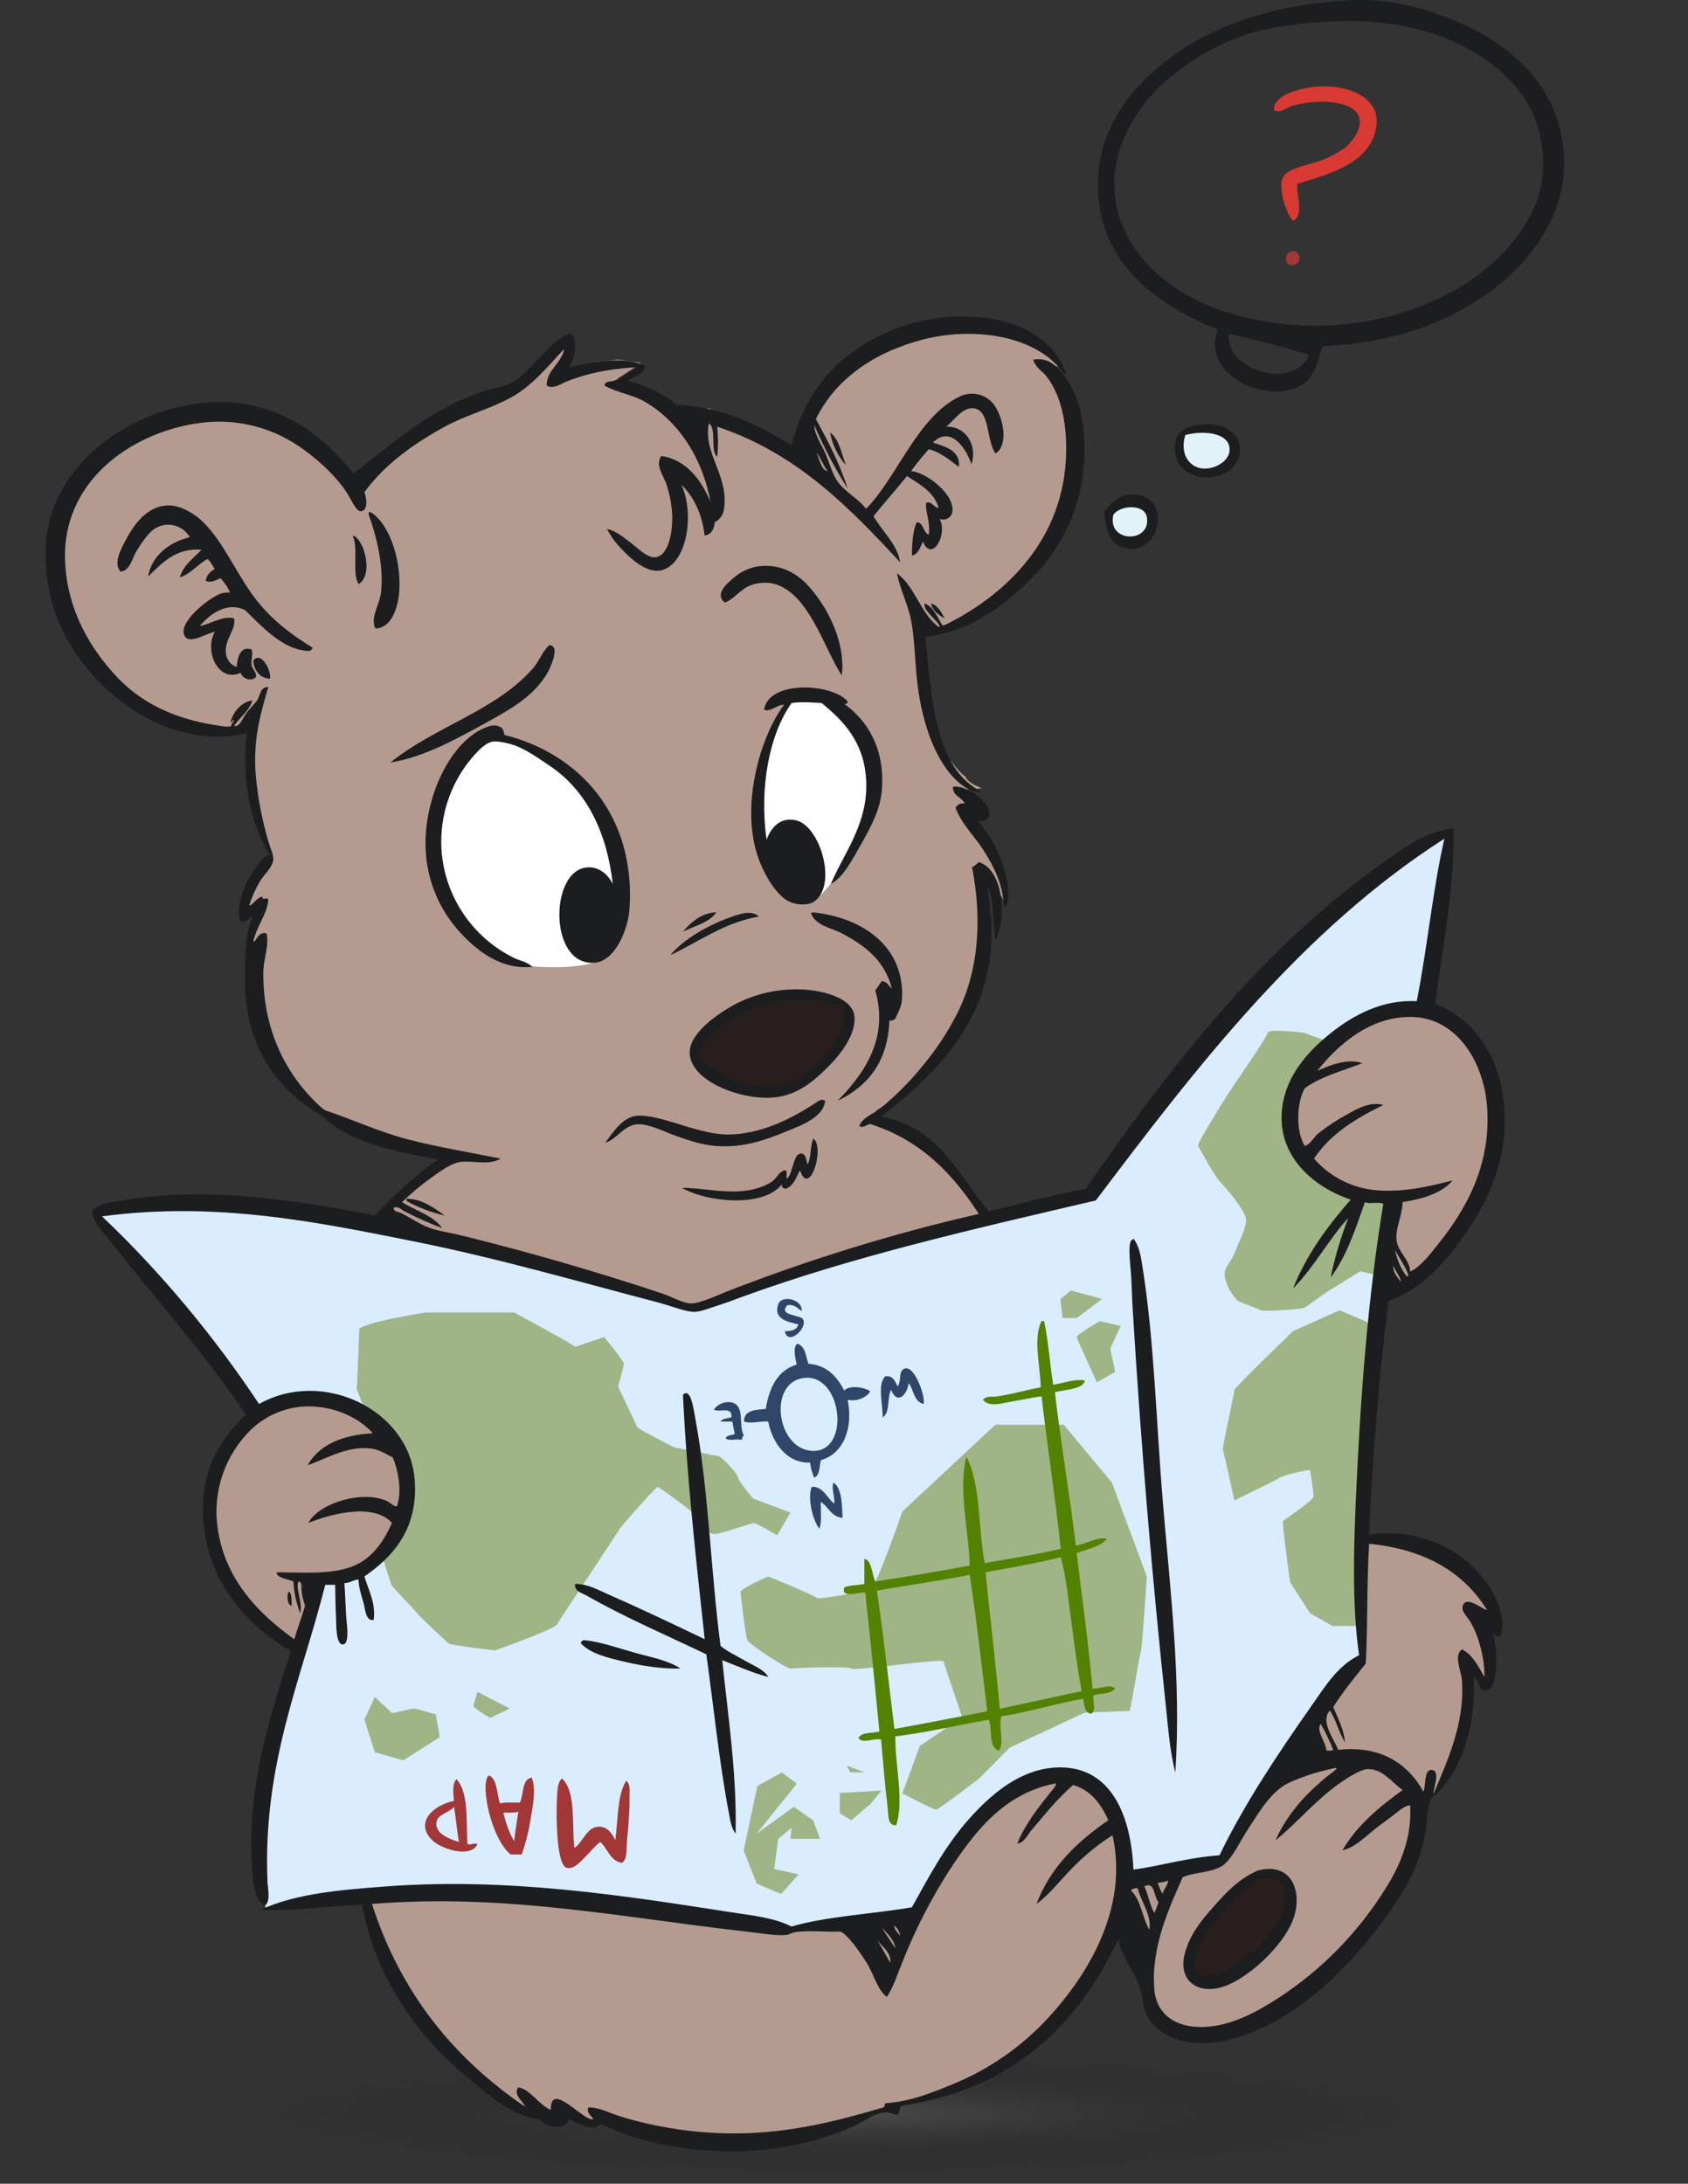
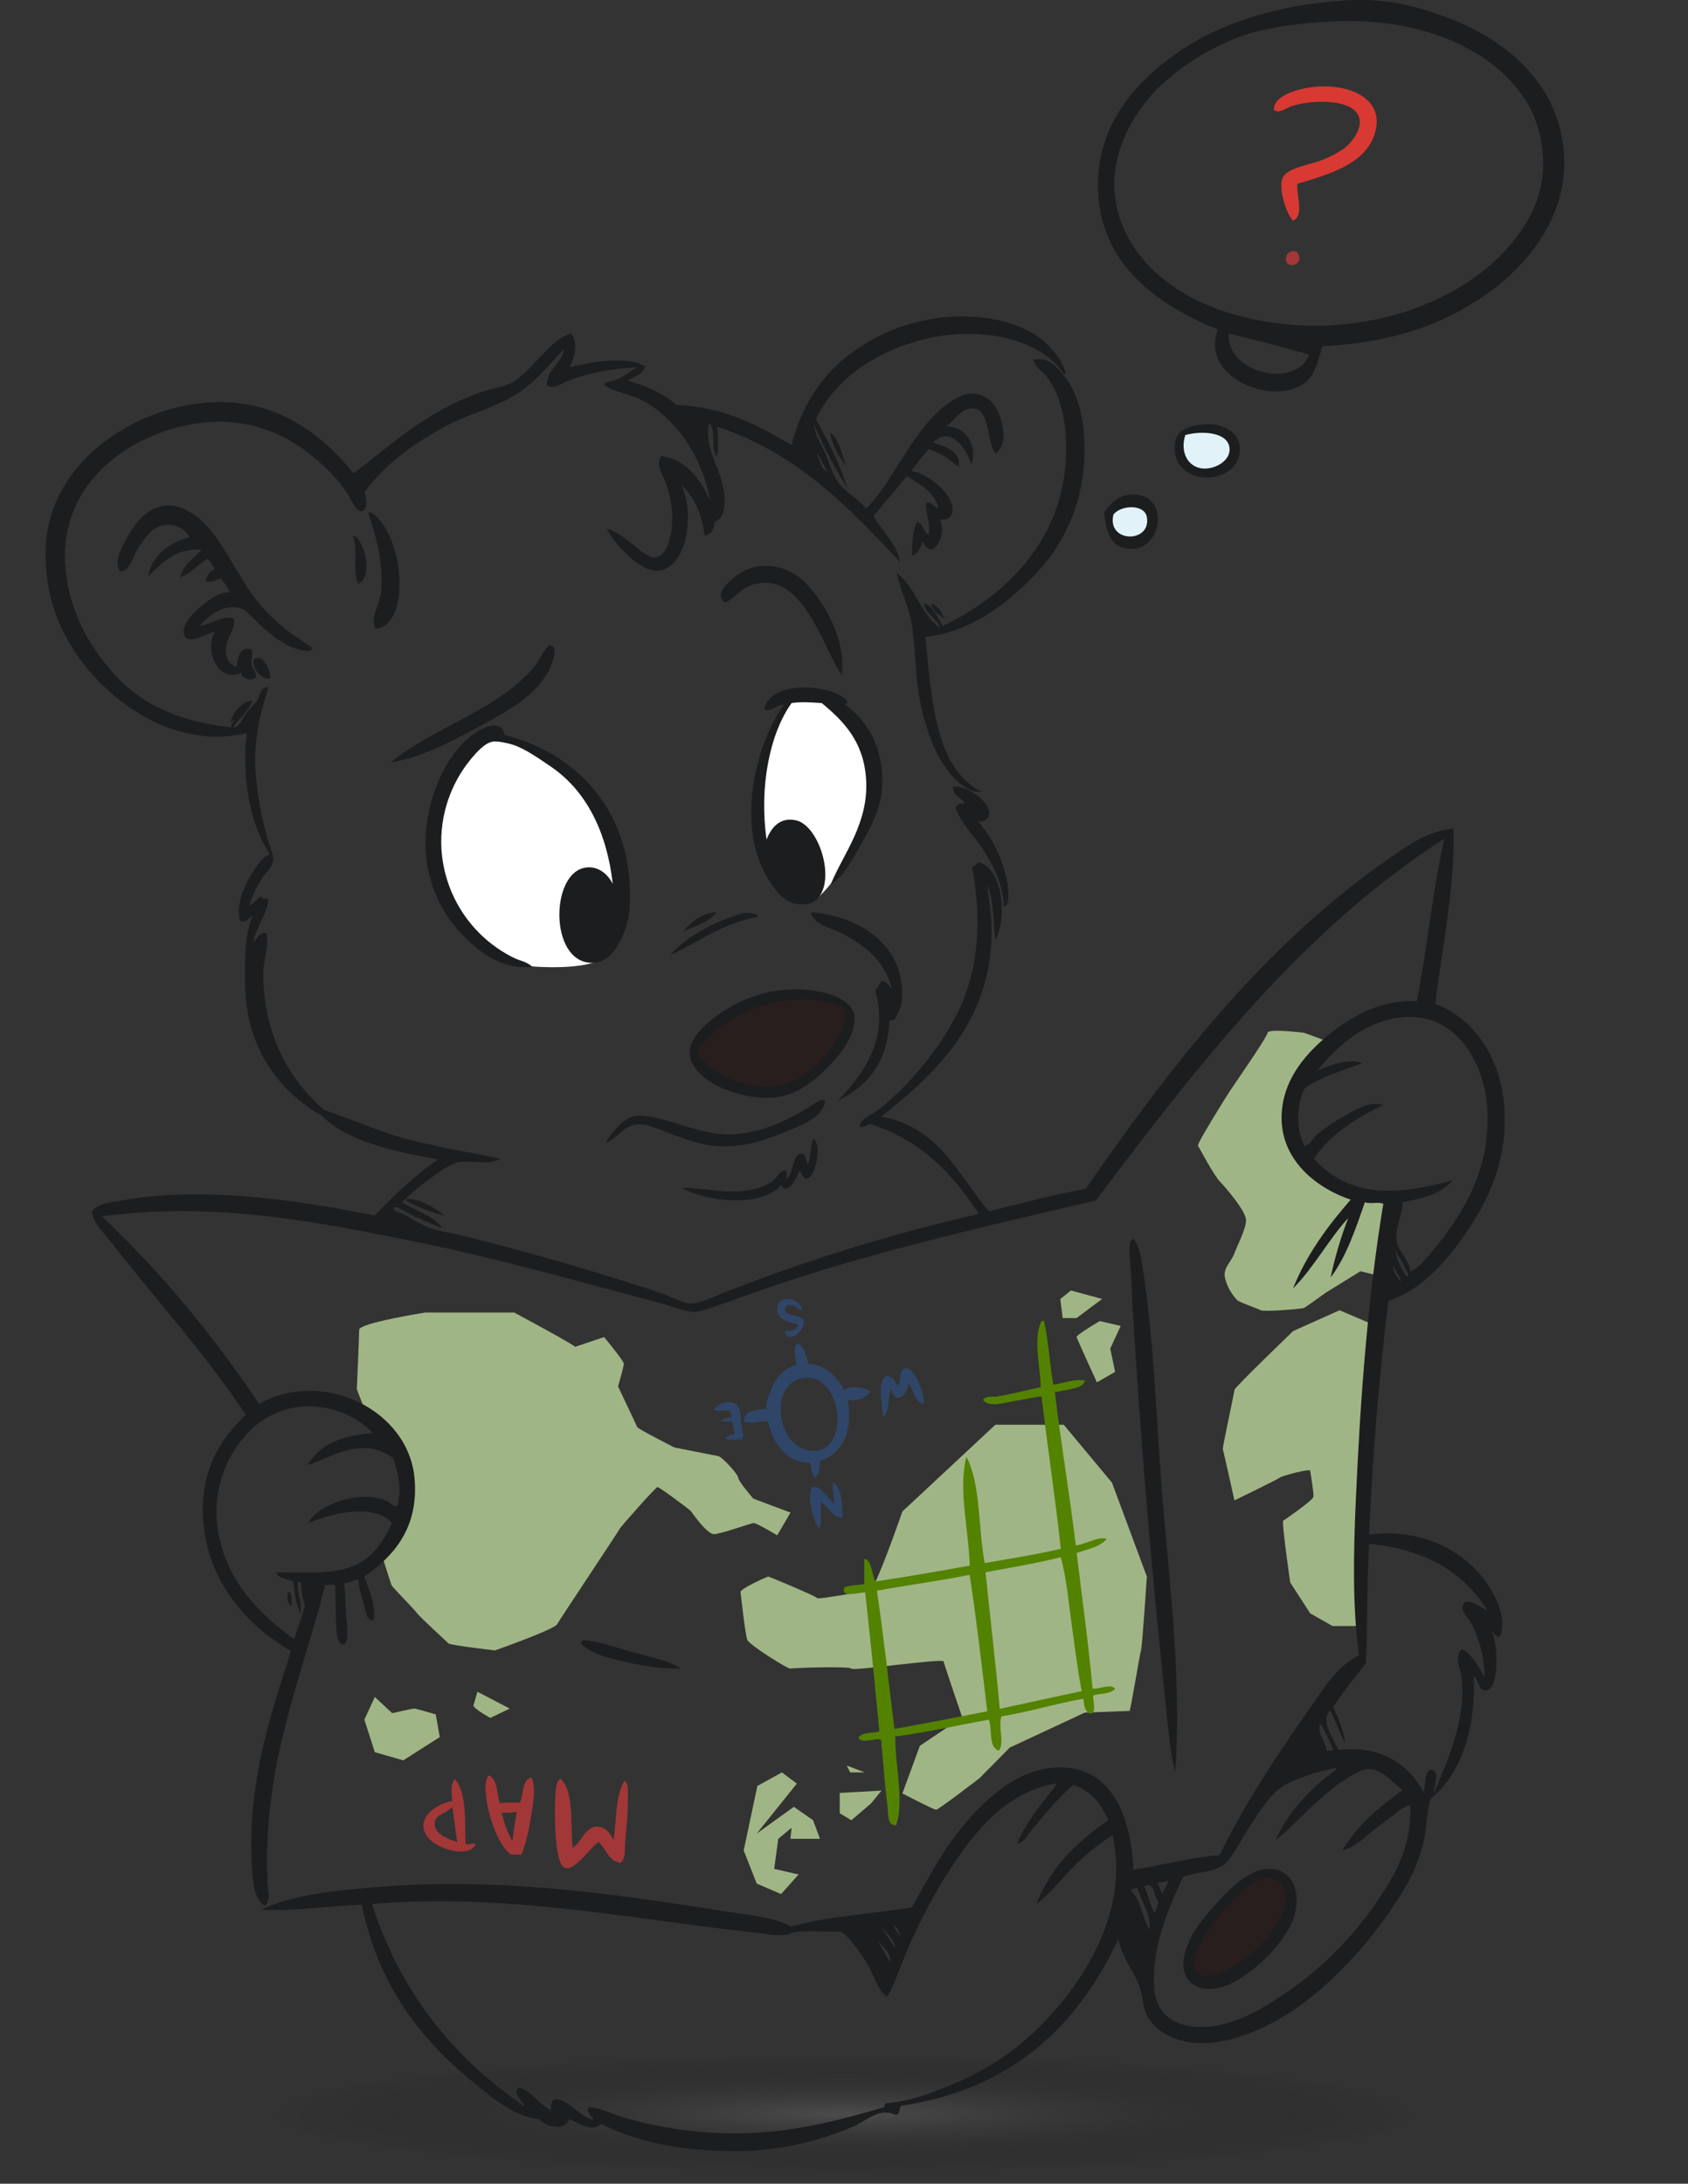
<svg xmlns="http://www.w3.org/2000/svg" fill="none" height="335" viewBox="0 0 259 335" width="259">
  <rect x="0" y="0" width="259" height="335" fill="#333333" stroke="none" />
  <radialGradient id="a" cx="0" cy="0" gradientTransform="matrix(0 9.941 -99.029 0 129.5 324.3)" gradientUnits="userSpaceOnUse" r="1">
    <stop offset="0" stop-color="#676565" />
    <stop offset=".9" stop-opacity="0" />
  </radialGradient>
  <clipPath id="b">
    <path d="m0 0h259v335h-259z" />
  </clipPath>
  <g clip-path="url(#b)">
    <path d="m129.5 335c71.521 0 129.5-5.82 129.5-13s-57.979-13-129.5-13c-71.521 0-129.5 5.82-129.5 13s57.979 13 129.5 13z" fill="url(#a)" fill-opacity=".5" />
    <g clip-rule="evenodd" fill-rule="evenodd">
-       <path d="m51.81 215.09-5.7-.44-6.06 1.76-3.11 2.6-2.94 4.56-1.52 4.73v5.53l.9 5.17 1.78 4.2 2.76 3.14 2.76 3.19 2.76 2.08 2.05 1.04 2.85-6.96.53-3.56 3.74-.54 4.28-1.7 2.85-3.2 1.6-4.47 1.25-4.01-.9-3.84-1.42-3.47-3.2-2.9zm167.09-60.22h-4.82l-5.16 2.06-3.57 2.05-4.1 3.83-2.13 4.1-.71 3.67v3.74l2.4 4.82 3.39 2.94 4.45 1.16 5.08.63.09 3.3-1.16 4.01-.18 4.91-.45 1.88h1.78l2.77-1.43 4.63-4.46 4.98-7.94 2.85-9.1v-7.05l-3.02-7.67-4.46-4.29-2.67-1.16zm-9.9 81.63 3.3-.7 4.99 1.15 4.54 2.05 3.56 2.77 2.85 3.12 1.16 3.03-1.87 1.16.45 2.23.35 3.66.1 2.14-.28 1.07-.7-.44-1.08-1.43-1.6-.62.36 3.3-.72 4.55-.17 3.17-1.6 4.32-1.34 2.41-1.34 1.8-.76.43-1.02 1.96-.45 4.29-1.78 4.1-2.85 5.26-4.1 4.64-3.82 4.46-5.53 4.75-4.36 4.08-4.28 1.79-3.65 1.16h-4.36l-3.92-1.16-2.13-3.3-1.88-5.89-2.4-5.9.6-4.22-.6-2.64 2.4-.62 4.19-.98 4.54-1.25 3.83-.9 2.23-4.37 3.2-4.55 3.83-5.17 2.94-5.09 3.74-4.9 2.68-4.1 2.67-2.33v-5.97l.18-7.49zm-36.69 46.3v8.04l-1.21 3.83-2.35 5.44s-2.58 4.02-2.67 4.29c-.1.27-4.9 5.98-4.9 5.98l-3.83 4.37-2.58 1.78-4.99 2.68-2.94 1.25-3.47.89-4.15 1.17-1.2.4-.8.48-2.57.66-3.3 1.3-8.91 2.59-6.68.36h-12.71l-3.15-1.25-4.1-1.34-3.38-1.16-1.41 1.34-1.44-.71-2.67-1.43-1.5 1.25-3.04-1.43-1.16.27-4.99-2.95-5.43-4.73-5.57-6.15-4.85-7.67-1.96-4.2-1.7-4.28-.8-2.76 2.5-.27 3.39-.1 5.6-.17 7.1-.09 5.38.27 4.54.36 6.6.98 5.6.62 8.37.9 6.86 1.24 5.25.18 4.19 1.07 5.43-.8 6.06-.45 4.36-1.25 3.47-.09 2.14-3.83 2.85-4.73 2.76-3.67 2.4-3.2 3.66-2.68 4-1.96 3.57-1.02 3.74.39 4.37 3.04 1 3.12 1.22 3.84zm-33.87-109.97 4.5 2.85 3.57 4.02 2.76 3.6 1.87 2.57-1.43.79-4.45.98-6.15 1.82-5.57 1.48-6.27 2.23-5.96 1.52-4.73 1.87-3.56.98-2.32 1.13-3.83 1.28h-1.78l-2.85-1.28-4.72-1.4-5.88-1.6-3.91-1.16-4.01-.98-4.45-1.25-4.9-1.07-4.19-1.25-4.1-.9-3.47-.8-2.5-.89-1.15-1.87 1.16-1.43 2.5-1.87 2.7-2.5 3.35-2.95-4.1-.98-5.61-1.25-3.83-1.7-3.3-1.14-3.02-2.06-3.03-3.04-2.59-3.92-2.13-4.64-1.43-4.2-1.33-9.27.35-2.23 1.34-3.4h-.8l-1.52.52v-1.67l3.74-6.7.3-.37-2.08-5.11-.73-4.72-.51-7.01 1.06-4.73-2.49 2.14-3.12.27-6.85-.85-4.81-2.72-4.63-3.75-4.28-4.73-2.23-3.68-1.33-3.36-.8-4.1.53-6.8.71-5.6 2.76-3.76 4.01-3.74 4.81-3.21 5.43-2.32 8.1-.72 7.04 1.8 4.28 2.5 3.83 3.65 3.3 3.48 1.5-.53 2.5-2.32 3.62-2.51 2.26-1.78 4.81-2.58 4.72-2.14 3.3-1.79 2.93-1.07 2.4-2.32 2.25-2.09 3.02-3 .36.98-.36 2.4-1.9 2.24 3.06-.63 3.47-.98 3.21-.36 3.46.51-1.14.83-2.46 1.62 1.92.7 3.65 1.6 3.03 2.33 2.76.18 2.7-.27 2.74 1.34 4 1.76 5.44 2.5 1.6.73.71-3.23 1.78-4.7 2.35-2.95 2.43-2.68 3.33-1.96 5.52-1.96 4.24-1.97 4.76-.44 5.43.71 4.18 1.25 3.66 2.14 2.42 3.37-1.71-.51 2.67 5.35v9.72l-.62 6.43-2.76 5.44-3.57 4.01-2.58 3.3-3.92 2.82-3.92 2.1-3.02.97-2.32.36.18 5.62.27 4.28 1.33 4.24 1.57 4.86s2.44 3.33 3.17 3.55c.14.67 1.38 1.43 2.47 1.77-1.09.4-2.22 0-2.22 0l1.42 2.36 1.16 1.29h-2.94l2.94 4.15 1.78 2.67 1.07 2.86.54 2.77s.33.57-.28 1.5c-.2-.68-.72-1.64-.97-1.33-.25.32-1.06-2.23-1.06-2.23l-1.08-.62-.47 3.86.56 3.54-.56 6.08-1.49 4.36-2.31 5.18-2.76 3.92-2.85 3.4-2.23 2.04-2.23 2.32-2.13 1.34-.54.8 1.96.55 2.53 1.15z" fill="#b59b8f" />
      <path d="m112.1 155.2-1.86 1.55-2.54 2.07-.8 1.74-.47 1.2.93 1.28 2.37 2.14 2.91 1.2 4.6 1.14 4.35-.47 2.83-2.34 2.52-2 1.6-2.62 1.27-2.4.47-2.48-1.14-1.34-2.54-.94-4-.4-5.68.74-4.81 1.94zm78.62 133.96-2.47 2.53-3.2 3.76-1.74 2.66-.67 3.9.8 1.6 1.68.47 4.34-1.13 3.34-2.59 2.94-3.3 1.86-3.7.34-3.8-1.8-2h-2.74z" fill="#281e1d" />
      <path d="m92.8 146.91c-3.74 2.4-13.36 1.14-13.36 1.14l-4.94-2.75-3.74-4.34-3.14-6.43-.74-4.28v-3.95l1.74-5.64 2.4-4.66 2.34-2.75 2.94-.53 1.54.74 2.74 1.13 3.94 2.38 3.6 2.9 3.95 4.56 1.93 4.62.8 8.02-.8 5.5s2.54 1.94-1.2 4.34zm28.66-40.08h3.85l2.96 1.6s3.08 3.29 3.14 3.55c.07.27 2.2 4.22 2.2 4.22l.34 4.82-1.2 5.08-1.94 4.15-1.56 3.28s-.13-.65-.94.8c-1.02 1.85-3.25 3.77-3.25 3.77-2.47 1.6-3.27-.49-3.27-.49l-3.4-7.06-1.93-1.97-.28-4.02.28-5.95 1.19-4.08 1.67-4.22z" fill="#fff" />
-       <path d="m56.53 187.7-9.7-1.23-10.52-1.28h-16.56l-4.72.73.71 1.79 3.03 3.3 3.12 4.37 3.47 4.57 4 3.72 3.57 3.93 4.19 6.12 2.28 3.24 3.1-1.27 4.15-.6 4.36.54 3.3 1.33 3.15 1.4 4.41 4.14.72 4.18-.45 5.81-2.54 4.35-4.29 3.68-6.44 1.6-1.33 5.38-3.1 9.35-1.36 6.5-1.51 6.07-.62 6.87-1.25 6.78.27 6.79.89 3.14 10.06-1.45 9.08-1.16 15.77.71 12.46.18 14.08 2.5 9.53 1.07 6.03.9 3.41.35 3.02-.45 6.78-.67 6.05-1.38 3.7-.48 3.1-5.4 3.45-5.15 3.38-4.5 4.69-3.18 5.02-1.96 4.63-.51 2.96 2.01 3.04 2.94.73 3.91.48 4.03.36 2.76 4.28-.98 5.7-.39 3.7-1.1 1.93-1.57 1.98-3.67 2.36-4.42 4.27-4.73 2.94-5.09 3.03-3.97 3.64-5.26 2.42-2.1v-22.48l.8-12.04.8-8.03.62-8.2 1.18-7.28.66-6.7.75-6.2-3.28-.4-2.91-.5-3.34-1.68-3.74-2.85-2.05-3.3-.45-5.8 1.7-4.55 2.92-3.2 3.83-3.2 3.2-1.73 4.12-1.64 5.16-.14.54-5.8 1.15-8.03 1.6-10.08.36-2.94h-.98l-2.31.8-7.04 4.64-8.46 6.5-4.8 5.1-7.22 6.25-4.45 6.42-5.7 6.69-5.8 7.87-4.8 6.05-3.48 4.81-7.39 1.61-5.34 1.52-6.68 1.51-6.77 1.88-5.88 1.43-5.98 2.14-7.65 2.14-6.75 2.23-5.33 2.34-3.3.78-3.56-.78-4.3-1.63-6.15-1.6-6.4-2.06-7.13-1.51-6.06-1.6-5.95-1.48-5.54-1.3-4.8-1.06z" fill="#d9edff" />
      <path d="m170.62 227.45-7.4-8.88h-10.5l-14.26 13.3s-4.1 11.86-4.94 12.04-8.06 1.52-8.14 1.25c-.1-.27-7.35-3.3-7.5-3.3-.16 0-4.35 1.87-4.26 2.4.09.54.71 6.57 1.07 7.35.36.77 6.26 4.49 6.6 4.37s9.16-.41 9.34 0c.18.42 14.07-1.63 14.16-1.1.1.54 2.85 8.57 2.85 8.57l-6.5 4.37-2.68 7.31s4.82 2.5 5.17 2.5c.36 0 6.65-4.83 6.65-4.83l4.66-4.71 11.5-5.36 6.86-.26c.17 0 1.6-8.84 1.77-9.28.18-.45.9-11.33.9-11.33l-5.35-14.4zm-1.87-24.79s-3.65 2.13-3.56 2.46c.09.34 3.11 6.94 3.11 6.94l2.8-1.6-.75-3.57 1.6-3.48zm-5.7-.46-.36-2.92 1.63-1.31 4.79 1.3-3.92 2.93zm-46.94 79.08 5.7-4.1 2.94 2.06 1.07 2.85h-4.54l.18-1.7-2.05 1.7-.62 4.61 3.74.86-2.68 3-3.74-1.6-2-5.08 2.1-9.9 3.76-2.08 2.29 1.72zm12.74-6.23v3.12l1.78 1.07 3.03-2.59 1.6-1.96zm1.07-4.2.53 1.05h2.23zm81.32-67.41-5.7-2.44-7.13 3.2s-9 8.66-9 9.02-1.87 8.83-1.78 9.1 1.78 7.85 1.78 7.85 6.68-3.23 6.95-3.49 4.63-1.42 4.67-1.06c.05.36.58 3.48.5 4.01-.1.54-4.37 3.49-4.64 3.66-.26.18 1.07 9.46 1.07 9.46l3.07 4.75 3.43 1.94h4.01l.53-24.22zm-123.01 3.18c0-.27-9.34-5.27-9.34-5.27h-13.63s-10.15 1.61-10.15 2.64c0 1.02-.36 9.14-.36 9.14l1.9 4.87 2.91 2.9 2.6 3.23.13 6.48s-1.41 4.05-1.53 4.25-2.27 3.34-2.27 3.34 1.43 4.64 1.6 5c.18.35 3.66 3.88 3.92 4.3.27.43 4.54 4.35 4.81 4.62s7.13 1.07 7.13 1.07 9.08-3.21 9.53-4.01c.44-.8 9.53-14.41 9.61-14.66.1-.25 5.53-6.4 5.8-6.4.26 0 4.98 3.48 5.16 3.75.18.26 2.43 3.48 3.49 3.48 1.05 0 5.68-1.7 6.13-1.7.44 0 3.58 1.88 3.58 1.88l2.04-3.49-5.71-2.14s-2.32-2.69-2.32-3.22c0-.52-2.49-3.2-3.02-3.29-.54-.09-6.77-1.34-6.77-1.34s-5.61-2.85-5.7-3.12c-.1-.27-2.94-6.24-2.94-6.24s.89-3.04.89-3.48c0-.45-3.03-4.09-3.03-4.09zm-30.72 53.7-1.6 3.49 1.6 4.99 4.37 1.25 5.6-3.57-.62-3.48s-3.03-.9-3.3-.9c-.26 0-3.38.72-3.38.72zm15.73-.8s-.41 1.6-.59 2.05 2.58 1.97 2.58 1.97l2.99-1.43zm131.19-99.49-4.33-1.59s-5.52-.71-5.61 0c-.09.72-5.34 8.25-5.88 9.08-.53.82-4.99 7.96-4.8 8.23.17.27 2.49 4.64 3.38 5.53.89.9 4 4.55 4 5.89s-1.24 3.66-1.78 5.09c-.53 1.42-1.87 2.31-1.42 3.92.332 1.241.976 2.377 1.87 3.3.44.36 3.11 1.25 3.56 1.52s6.32-.18 6.68-.36 3.3-2.32 3.3-2.32l5.34-3.3 2.94.71 1.25-8.83.8-3.03-4.72-.54-3.66-1.51-4.45-2.6-1.47-3.83-1.22-2.85.2-5.02 1.42-3.46z" fill="#a0b585" />
      <path d="m183.78 65.88h3.07l2.14 1.47.4 1.8-.53 2.02-1.6.94-2.01.66-1.94-.46-1.07-.87-1-1.74-.47-1.81.87-1.47zm-10.56 11.11h2.14l1.27 1.67v2.08l-1.2 1.94-2.2.8-1.8-1-1.28-2.25.47-1.77z" fill="#e1f3f8" />
      <path d="m202.9 53.12c-.79 2.7-1.23 4.87-3.33 6.04-5.27 2.93-15.42-1.7-12.7-8.6-9.1-3.71-19.32-10.35-18.34-23.9.65-8.9 6.98-15.22 12.96-19.14 6.66-4.38 15.44-6.89 25.13-7.46 6.26-.36 10.75.9 15.26 2.57 8.74 3.24 17.47 9.91 18.09 21.2.53 9.7-5.86 17.07-11.93 21.33-6.65 4.67-14.36 7.4-25.14 7.96zm-11.4-47.92c-5.068 1.68-9.709 4.444-13.6 8.1-3.3 3.2-6.91 8.68-6.92 14.9 0 6.26 3.26 10.9 6.8 14 3.76 3.3 8.68 5.49 14.1 6.68 18.92 4.17 37.74-4.21 43.48-16.96 2.52-5.58 1.4-12.4-1.28-16.57-5-7.72-15.81-12.73-29.63-12.07-4.6.22-9.17.79-12.95 1.92zm9.36 49.2c-4.072-1.184-8.177-2.251-12.31-3.2-.53 5.94 10.27 8.62 12.31 3.2z" fill="#1c1d1f" />
      <path d="m199.06 28.2c-.16 1.87 1.09 4.89-.65 5.65-.88-.72-2.28-4.66-1.66-6.42.48-1.4 2.8-1.85 4.74-2.44 1.751-.48 3.403-1.265 4.88-2.32.88-.72 2.71-2.79 2.18-4.62-.87-2.94-7.14-2.78-10.26-1.8-1 .31-1.91 1.2-2.82.64-.18-2.33 4.1-3.4 6.54-3.6 4.98-.38 10.5 1.76 8.97 7.07-1.38 4.84-7.13 6.39-11.92 7.84z" fill="#d83933" />
      <path d="m198.93 38.6c1.78 2.12-2.22 3.07-1.54.65.14-.5.8-.89 1.54-.65z" fill="#a23737" />
      <path d="m141.99 97.7c.98 9.8 1.48 20.1 8.59 23.77-1.53.1-2.68-.74-3.6-1.55-3.4-3-5.39-8.8-6.15-14.51-.42-3.14-.43-6.43-.9-9.5-.45-2.96-1.82-5.35-2.3-7.97 2.85 2.1 3.62 6.3 6.53 8.35.16-.47-.68-1.1-1.15-1.67-.48-.6-1.25-1.14-1.15-2.06 1.5.59 1.97 2.22 2.82 3.47 8.94-4.3 18.05-12.46 18.85-25.3.31-5-.5-9.83-2.95-12.98-.69-.89-1.62-1.24-2.05-2.57 2.45-.42 3.61 1.08 4.62 2.31 2.59 3.18 3.48 7.84 3.2 13.36-.371 6.689-3.203 13.004-7.95 17.73-4.44 4.54-9.73 8.36-16.41 9.12zm42.96-32.63c2.34-.2 5.66 1.14 5.26 4.37-.69 5.44-10.95 5.22-9.88-1.67.3-1.9 2.18-2.48 4.62-2.7zm-.39 6.8c1.8.17 4.24-1.15 4.1-3.07-.17-2.51-4.2-2.78-6.79-2.06-.84 2.61.38 4.93 2.7 5.14zm-57.2-5.52c1.44 1.05 1.74 3.23 2.44 5.02-1.25-1.424-2.093-3.158-2.44-5.02zm42.07 12.21c1.23-1.69 2.39-2.62 4.23-2.7 6.4-.26 4.56 10.07-1.54 8.1-1.87-.62-2.5-2.81-2.69-5.4zm6.54.77c-.36-2.06-4.02-1.86-5.13-.39-1.06 4.4 5.84 4.43 5.13.39zm-127.99 20.04c-.3.72-1 .46-1.54.39-3.45-.5-6.67-4.07-8.85-6.17-2.87-1.4-5.53.77-6.93 2.44 1.72-.3 3.58-1.66 5.26-1.16.33 1.62-1.35 3.14-1.28 5.01.04 1.13.52 1.98 1.67 2.45.13-1.48.54-3.28 2.3-2.7.26.8-.15 1.6 0 2.44.13.68.84 1.1.65 1.8-.69.77-2.12.21-2.31-.65-3.48 1.58-5.67-3.4-3.98-6.29-1.27.18-4.18 2.2-4.74.39-.68-2.2 4.23-5.86 5.77-6.3.5-.15 1-.1 1.28-.13-.32-.88-.89-1.5-1.4-2.18-.66.19-1.47.8-2.32.38.16-.91.71-1.43 1.41-1.8-.4-.49-.62-1.17-1.15-1.54-1.51.84-2.47 2.24-4.23 2.83.57-1.96 2.12-2.93 3.33-4.24-3.95-.36-6.16 2.14-8.2 4.11.52-3.11 3.13-5.25 6.4-6.04-.279-.484-.66-.902-1.117-1.223-.457-.321-.98-.538-1.53-.635-.55-.097-1.115-.073-1.655.072-.54.145-1.041.406-1.469.766-.85.74-1.78 2.1-2.43 3.2-.7 1.2-1 3.01-2.44 3.09-1.09-1.25 0-3.3.77-4.75 1.25-2.4 3.26-5.3 6.54-5.4 1.87-.05 4 1.24 5.26 2.44 2.94 2.81 4.82 7.16 7.44 10.92 2.7 3.89 6.05 6.36 9.49 8.48zm8.59-20.81h.26c3.03 1.74 4.97 7.96 4.36 12.85-.28 2.19-1.26 4.98-3.6 5-.84-1.72.72-3.63.9-5.78.37-4.24-.81-8.58-1.92-11.69zm-2.31 3.6c1.76.87 3 6.12.77 7.45-1.02-1.65-.1-4.88-.77-7.07-.23-.1-.02-.23 0-.38zm74.9 21.45c-2.72-4.08-5.13-13.04-10.77-14.13-1.032-.17-2.091-.08-3.08.26-1.68.56-2.66 2.2-4.1 2.7-1.6-1.29.27-2.84 1.28-3.73 3.39-2.98 8.12-2.25 11.03.64 3.13 3.12 6.3 8.92 5.64 14.26z" fill="#1c1d1f" />
      <path d="m142.88 92.56c1.09.37 1.54 1.37 2.06 2.31-.91-.47-2.02-1.4-2.06-2.3zm-58.61 6.42c1.87.02-.03 3.8-.13 3.99-1.96 3.62-5.57 5.7-8.97 7.58-4.88 2.68-10.02 5.6-15.26 6.42 6.84-5.54 16.26-7.95 21.93-14.52.85-.98 1.36-2.47 2.43-3.47zm-42.83 5.14c-1.67-.04-2.57-1.54-2.57-2.82 1.25-1.45 2.76 1.58 2.57 2.82zm88.49 3.34c.25.24.07.62-.39.52 3.46 2.49 6.23 6.71 5.78 13.1-.22 3.05-1.64 5.67-3.08 8.22-1.46 2.59-2.84 5.3-4.75 6.3 1.93-4.67 5.88-9.38 5.39-16.19-.4-5.62-3.35-8.71-6.8-11.56-1.55-.09-3.1-.22-4.62 0-3.38 4.71-4.99 12.93-3.84 20.94.77-1.98 2.15-3.45 4.49-2.95 3.7.78 6.45 9.92 2.82 12.46-.96.66-2.88.58-4.1-.13-1.71-.99-3.32-3.6-4.24-5.91-3.25-8.14.05-19.32 3.72-24.15-1.2.01-1.93 1.12-3.08.77.72-4.56 10.2-4.05 12.7-1.42zm-52.58 5.27c11.43 2.85 20.2 12.2 19.24 26.72-.21 3.09-2.16 7.91-5.26 8.23-6.94.7-7.06-13.24-1.8-14.52 1.89-.46 3.58.64 4.49 2.44-.89-7.88-4-14.25-9.49-17.99-1.77-1.2-3.87-2.7-5.77-3.34-.8-.27-2.39-.6-3.08-.51-1.33.18-2.64 1.77-3.33 2.57-3.241 3.871-4.893 8.828-4.62 13.87.207 3.508 1.335 6.899 3.272 9.831 1.937 2.933 4.613 5.302 7.758 6.869 1.14.58 1.81.48 2.95 1.42-4.98.51-8.82-2.62-11.67-5.91-3.098-3.659-4.783-8.306-4.75-13.1 0-7.22 3.85-15.87 9.62-17.86.98-.34 2.47-.2 2.44 1.28zm72.71 13.23c1.318 1.545 2.4 3.277 3.21 5.14.76 1.9 1.65 4.73 1.41 6.81-.05.43-.06 1-.64 1.16-.2-3.58-1.54-6.04-2.95-8.35-1.42-2.33-3.47-4.13-4.49-6.81.28-.4.61-.76 1.41-.64-.43-1.03-1.83-1.08-1.8-2.57 1.97-.37 6.14 2.4 5.52 4.5-.14.48-.87.94-1.66.76zm-40.14 14.01c-1.12 1.57-3.31 2.07-5.13 2.95 1.2-1.42 2.94-2.95 5.13-2.95zm26.55 16.57c-.26 6.5-3.4 10.13-7.95 12.33 3.68-3.79 8-9.24 5.77-16.96.4-.4.63-1 1.03-1.4.82.07 1.03.76 1.53 1.15-1.09-4.29-4.1-6.6-7.69-8.48-1.61-.85-3.97-1.14-4.74-3.09.109-.082.243-.124.38-.12 7.09.73 14.02 4.9 13.6 13.23-.07 1.32-.55 1.97-1.03 3.08-.22.17-.43.34-.9.26zm-20.01-15.94c-5.52.98-9.14 3.86-13.6 5.92 2.12-2.53 5.89-4.66 9.5-5.91 1.19-.41 2.94-1.05 4.1 0z" fill="#1c1d1f" />
      <path d="m121.47 151.79c3.25-.2 9.18.85 9.61 3.98.4 2.87-2.28 6.1-3.59 7.45-2.3 2.38-4.93 4.77-8.72 5.14-4.85.47-12.8-2.39-12.95-6.81-.1-2.9 3.96-5.7 5.77-6.8 2.978-1.834 6.384-2.855 9.88-2.96zm.12 14.13c1.79-.72 4.04-2.85 5.39-4.5 1.47-1.8 3.19-4.37 2.3-6.94-8.7-3.44-18.93 1.14-22.3 7.07 2.5 3.53 9.02 6.6 14.61 4.37zm5.01 2.95c-.24 2.47-3.45 3.69-5.78 4.63-3.2 1.3-6.46 2.6-10.9 2.31-2.13-.14-4.16-.84-6.15-1.54-1.87-.66-4.14-1.87-5.9-1.8-2.17.09-3.3 2.4-5 2.83 1.18-1.56 2.6-3.86 4.74-4.12 2.09-.24 5.52.98 7.44 1.55 2.4.7 4.8 1.46 7.57 1.28 4.9-.3 9.3-2.7 12.82-5 .23-.16.61-.48 1.16-.14zm-1.8 5.78c1.82 1.37-.6 9.17-2.05 4.89-.6 1.06-.95 2.38-2.18 2.82-.4-.02-.62-.24-.64-.64-2.84 3.59-11.54 2.7-15.27.51 2.45-.05 5.82.72 8.85.52 1.89-.13 3.76-.63 5-1.54.76-.55.84-1.27 1.8-1.67.63-.08.3.8.38 1.28.99-.56.96-3.86 2.19-3.85.79 0 .78.83 1.02 1.67.6-1.03.39-2.87.9-3.99zm-56.56 11.82c-2.016-.452-3.959-1.186-5.77-2.18-.088-.111-.134-.249-.13-.39 2.34-.02 4.31 1.42 5.9 2.57zm105.68 3.6c.1-.02.12.05.13.13.86 1.23 1.04 2.86 1.28 4.37 1.76 11 2.1 23.92 3.08 35.71 1.13 13.66 2.88 27.65 1.92 41.62-.79-3.14-1.07-6.47-1.4-9.76-2.186-20.424-3.899-40.897-5.14-61.4-.1-1.57-.12-3.37-.25-5.27-.13-1.75-.47-4.27 0-5.14.102-.118.233-.208.38-.26z" fill="#1c1d1f" />
      <path d="m123 201.12c-.65-.38-1-1.05-2.18-.9-1.43 1.53 1.56 1.48 2.31 2.05 1.05 1.33-2.28 4.38-2.7 1.93.8.06 1.87-.13 2.06-1.03-1.65-.4-3.87-.83-3.08-3.08.53-1.5 3.75-.79 3.6 1.03z" fill="#2f4668" />
      <path d="m161.6 212.42c1.55-.2 3.26-.94 4.88-.64-.28 1.35-2.98 1.37-4.62 1.8.87 7.53 2.26 15.64 3.21 23.5 1.59-.2 3.4-1.41 4.75-1.02-1 1.28-2.97 1.57-4.62 2.19.83 6.91 1.79 13.7 2.44 20.8 1.14.07 2.77-.8 3.46 0-.62.84-2.2.71-3.34 1.03-.12 1.1.54 2.4-.38 2.83-.96-.2-1.03-1.28-1.16-2.31-4.34.75-8.17 2-12.56 2.7-.56 1.6.52 4.07-.39 5.26-1.63-.46-1-3.2-1.54-4.75-4.8.84-9.35 1.94-14.36 2.57-.05 4.3 1.39 10.05.13 13.62-1.38.11-1.18-1.68-1.29-2.57-.4-3.23-.73-7.25-1.02-10.54-.85-.38-2.82.72-3.47-.25.43-1 2.15-.68 3.21-1.03-.69-7.15-1.39-14.29-2.18-21.33-1 0-3.83.97-3.2-.77.66-.32 1.97-.3 3.07-.51v-3.86c1.1.12 1.18 2.33 1.67 3.47 4.9-.73 9.72-1.56 14.5-2.44-.13-5.38-1.8-11.58-.52-16.7 2.24 4.14 1.8 10.96 2.82 16.32 3.92-.7 7.93-1.31 11.67-2.19-.79-7.47-2.04-15.6-2.95-23.38-1.16.1-2.8.5-4.49.77-1.46.24-3.59.97-4.49-.25.48-.67 1.46-.41 2.18-.52 2.03-.3 4.52-.99 6.67-1.41-.05-3.24-1.22-7.48.13-10.15h.39c.67 3.06.88 6.57 1.4 9.76zm-10.38 28.78c.7 7.01 1.55 13.86 2.18 20.94 4.21-.88 8.35-1.83 12.57-2.7-.63-3.28-1.06-6.8-1.54-10.27-.49-3.52-.79-7.1-1.67-10.28-3.7.92-7.65 1.59-11.54 2.31zm-16.67 2.83c1.04 6.92 1.8 14.11 2.69 21.2 4.8-.86 9.51-1.78 14.24-2.7-.85-7.03-1.65-14.12-2.7-20.94-4.62.94-9.54 1.57-14.23 2.44z" fill="#538200" />
      <path d="m122.36 206.13c1.2.39 1.28 1.88 1.67 3.08 2.96.25 4.4 2.03 5.51 4.11.8-.9 3.2-.5 3.98.13-.56.97-2.06 1.58-3.46 1.29.9 4.4-.7 8.33-4.1 9.25-.25 1-.16 2.32-1.03 2.7-.327-.737-.542-1.519-.64-2.32-3.42.14-5.75-2.84-6.42-6.3-1.28-.1-2.58.4-3.72 0 .01-1.74 1.71-1.8 3.34-1.92.56-3.3 1.79-5.91 4.75-6.81-.16-.75-.67-2.73.12-3.21zm2.18 16.44c6.07.41 4.76-12.03-1.28-11.17-5.43.77-4.13 10.8 1.28 11.17zm17.19-7.19c-1.52-.33-1.51-2.17-2.31-3.21-.2 1.76-1.74 3.46-2.7 1.03-.63 1.2-.12 3.55-1.28 4.23.02-1.92-.85-5.1.39-6.3 1.3-.14 1.47.85 1.92 1.55.54-.8.16-2.07.77-2.57 1.6-1.3 3.5 4.03 3.2 5.27z" fill="#2f4668" />
-       <path d="m110.56 252.5c1.07.89 2.54 1.56 3.85 2.32 1.32.76 2.85 1.33 3.47 2.44-2.55-.66-4.74-1.68-7.06-2.57.88 8.6 2.25 17.35 2.05 26.6-.67-.84-.82-2.04-1.02-3.09-1.47-7.64-2.34-16.25-3.47-24.41-5.91-2.84-12.58-5.7-18.34-9-.67-.38-1.98-.66-1.8-1.8 1.92-.03 3.62.96 5.27 1.68 4.9 2.15 9.79 4.49 14.62 6.8-1.34-12.19-2.75-25-3.34-37.5 1.24-1.2 1.64 2.34 1.93 3.85 2 10.72 2.4 23.97 3.84 34.69z" fill="#1c1d1f" />
      <path d="m113.77 220.9c-.8-.26-1.77.26-2.44-.25.2-.5.92-.46 1.41-.65l-.38-1.92h-1.8c.3-.48 1.04-.5 1.67-.65.14-1.7-1.61-.76-2.7-1.15.63-1.12 2.56-1.6 3.47-.77 1.14 1.03.34 3.44 1.16 4.75-.33.01-.21.48-.39.64zm14.11 6.55c1.37.82 1.3 3.74 1.4 5.4-1.77-.15-2.13-1.7-3.33-2.44-.07 1.38.21 3.12-.25 4.11-1-1.37-1.83-4.62-1.16-6.42 1.72-.17 2.34 1.74 3.47 2.57.1-1.18-.48-2.2-.13-3.22z" fill="#2f4668" />
      <path d="m44.26 244.16c.62.27.41 1.38.51 2.18-.72-.12-.77-1.5-.51-2.18zm60.14 11.81c-2.81.07-5.8-.4-8.46-1.02-2.55-.6-5.25-1.2-6.8-2.83-.02-.32.2-.4.4-.51 2.46.19 5.34 1.23 7.81 1.92 2.55.72 5.14 1.15 7.06 2.44z" fill="#1c1d1f" />
-       <path d="m75.17 272.42c1.18.74 1.05 2.8 1.54 4.24.84-.23 2.04-.1 3.07-.13.61-1.27.24-3.53 1.8-3.85.7 1.8.2 4.2-.13 6.16-.281 1.929-.753 3.825-1.41 5.66h-1.67c-1.92-1.46-3.57-5.93-3.84-9.51-.08-1.01-.04-1.95.38-2.57zm2.05 5.65c.41 1.6.9 3.12 1.67 4.37.17-1.54.42-3 .64-4.5-.64.18-1.5.13-2.31.13zm10.9 5.4c1.17-.62 1.82-2.98 3.46-3.22 1.4-.2 2.26.8 2.82 2.06.45-3.15.29-6.91 1.67-9.12.73.5.5 1.64.52 2.57.03 2.36-.2 4.52-.39 6.68-.11 1.23.12 2.7-.77 3.34-1.87-.31-2.16-2.2-3.33-3.21-.86.64-1.37 1.4-2.31 2.3-.61.6-1.67 1.94-2.82 1.68-1.74-.4-1.7-9.4-1.41-12.08.04-.47.23-1.18.38-1.28.05-.17.23-.2.26-.39 2.2 1.99 1.53 6.86 1.92 10.67zm-18.08-10.54c1.84 2.01 1.52 6.19 1.66 9.9.42.4 1.13-.28 1.54.12-1.04 2.16-5.65.72-7.05-.77-2.6-2.76.5-5.32 3.46-5.9-.12-1.15-.28-2.66.39-3.35zm-3.08 6.68c-.18 1.62 1.83 2.48 3.46 2.96-.32-1.73-.45-3.66-.77-5.4-.76 1.02-2.54 1.09-2.69 2.44z" fill="#a23737" />
+       <path d="m75.17 272.42c1.18.74 1.05 2.8 1.54 4.24.84-.23 2.04-.1 3.07-.13.61-1.27.24-3.53 1.8-3.85.7 1.8.2 4.2-.13 6.16-.281 1.929-.753 3.825-1.41 5.66h-1.67c-1.92-1.46-3.57-5.93-3.84-9.51-.08-1.01-.04-1.95.38-2.57m2.05 5.65c.41 1.6.9 3.12 1.67 4.37.17-1.54.42-3 .64-4.5-.64.18-1.5.13-2.31.13zm10.9 5.4c1.17-.62 1.82-2.98 3.46-3.22 1.4-.2 2.26.8 2.82 2.06.45-3.15.29-6.91 1.67-9.12.73.5.5 1.64.52 2.57.03 2.36-.2 4.52-.39 6.68-.11 1.23.12 2.7-.77 3.34-1.87-.31-2.16-2.2-3.33-3.21-.86.64-1.37 1.4-2.31 2.3-.61.6-1.67 1.94-2.82 1.68-1.74-.4-1.7-9.4-1.41-12.08.04-.47.23-1.18.38-1.28.05-.17.23-.2.26-.39 2.2 1.99 1.53 6.86 1.92 10.67zm-18.08-10.54c1.84 2.01 1.52 6.19 1.66 9.9.42.4 1.13-.28 1.54.12-1.04 2.16-5.65.72-7.05-.77-2.6-2.76.5-5.32 3.46-5.9-.12-1.15-.28-2.66.39-3.35zm-3.08 6.68c-.18 1.62 1.83 2.48 3.46 2.96-.32-1.73-.45-3.66-.77-5.4-.76 1.02-2.54 1.09-2.69 2.44z" fill="#a23737" />
      <path d="m193.03 286.94c5.35-1.38 7 3.59 5.26 7.83-1.62 3.94-6.88 8.83-10.65 10.02-3.83 1.21-6.84-.9-5.9-4.88.75-3.14 2.7-5.43 4.5-7.45 1.96-2.23 3.99-4.34 6.79-5.52zm-2.95 3.85c-1.094 1.004-2.122 2.076-3.08 3.21-.85 1.04-5.07 6.47-3.2 8.6 1 1.17 3.28.21 4.61-.5 3.9-2.1 8.13-6.28 8.72-10.15.38-2.5-.95-4.1-2.95-3.86-1.68.21-2.9 1.55-4.1 2.7z" fill="#1c1d1f" />
      <path d="m201.5 266.12c.49.11.31.88.63 1.16-.2.1-.51-.76-.64-1.16zm-28.22 25.57c.47.33.4 1.22.77 1.67-.23-.07-.75-.96-.77-1.67zm2.56 6.42c-.69-1.1-1.02-2.57-1.54-3.85.661 1.219 1.178 2.511 1.54 3.85z" fill="#fff" />
      <path d="m125.19 64.3c1.83 3.35 3.63 6.71 4.87 10.66-1.955-3.118-3.67-6.381-5.13-9.76.06 1.51 1.03 2.82 1.66 4.24.63 1.38 1.02 3.04 1.8 4.24 1.18 1.8 3.3 2.77 4.49 4.36 4.6-4.5 7.88-14.13 14.36-17.21 2-.95 4.23-.29 5.39 1.41 1.23 1.8 2.22 5.94.13 7.33-1.48-1.92-.78-6.8-3.47-6.94-1.67-.1-2.95 1.91-4.1 2.82 3.11-.08 4.83 3.02 3.85 5.79-.6-2.05-3.05-6.18-5.9-3.34 1.92.59 4.31 1.28 3.97 3.72-1.12-.8-2.7-2.25-4.61-2.7-.957 1.066-1.859 2.181-2.7 3.34 2.5.26 6.91 3.77 6.29 6.43-.057.193-.154.372-.286.525-.131.153-.293.276-.476.361-.182.085-.381.13-.582.133-.202.003-.401-.038-.586-.118 1.35 2.42-1.22 6.79-2.56 3.47-.41.86-.63 1.93-1.67 2.18-.02-.99.06-4.03.77-5.14 1.08.17.9 1.58 1.8 1.93.3-1.98-.57-3.45-.39-4.88.78-.37 1.13.72 1.92.77-.73-2.52-2.91-3.6-4.87-4.89-1.66 2.11-3.48 4.05-5.13 6.17 1.33 2.31 3.65 4.3 4.1 7.07-7.85-8.44-15.85-16.75-28.08-20.81.155 1.536.155 3.084 0 4.62-1.15-1-.03-4.25-1.28-5.14-.94 4.7 3.16 8.07 2.3 13.23-.054.413-.211.806-.455 1.143-.245.337-.569.608-.945.787-.1 1.1-.52 1.88-1.55 2.06-.41-3.4-1.68-5.94-3.59-7.84 1.97 4.1 1.11 11.8-2.82 13.1-2.65.88-5.78-2.53-7.05-3.98-.594-.713-1.11-1.488-1.54-2.31 1.53.37 2.46 1.25 3.72 2.18.92.69 2.4 2.22 3.59 2.19 2.21-.07 2.84-4.18 2.7-6.68-.091-1.439-.353-2.862-.78-4.24-.56-1.8-1.86-3.07-.9-4.63 3.83.55 6.17 3.67 7.57 7.07-1.2-6.66-4.86-12.4-10.13-15.42-1.87-1.07-4.04-1.3-6.15-2.44.11-.8 1.03-.56 1.53-.77 1.23-.51 2.44-1.42 3.47-2.06-4.1.22-7.7.94-10.78 2.19-.94.38-2.05 1.22-3.07.64-.08-2.35 2.26-3.38 2.69-5.65-2.53 2.67-4.95 5.83-8.6 7.7-3.22 1.66-6.64 2.55-9.74 4.25-4.71 2.57-9.16 5.72-12.31 10.02.35 1.03.54 2.81-.52 2.95-.76.1-1.53-1.84-2.18-2.83-1.83-2.8-4.82-5.43-7.43-7.19-4.552-3.069-10.094-4.308-15.52-3.47-10.1 1.48-20.96 8.86-20.28 21.46.41 7.38 3.91 13.18 7.96 17.47 4.29 4.54 10.06 6.93 17.57 7.7-.22-.28.19-.75.38-1.02-.09-.44-.42.56-.51.13.5-1.78 1.9-3.08 3.33-3.22-.53 1.74-2.32 2.9-2.95 4.12 1.05-.1 1.4-1.3 1.93-2.06.53-.77 1.3-1.44 1.8-2.18.41-.64.45-2.05 1.66-1.93-1.36 4.57-2.34 8.26-1.92 13.62.317 3.394.96 6.749 1.92 10.02.28 1.01.84 2.21.77 2.82-.13 1.2-1.4 2.26-2.05 3.34-.701 1.173-1.262 2.425-1.67 3.73.57-.07 1.15-1.24 2.05-1.41-.1.76.7-.05.9.51-.17 2.23-1.84 4.06-2.3 6.42.53-.05.7-1.6 2.04-1.28.41 2.06-.5 3.84-.51 6.17-.02 9.47 4.12 16.45 9.36 20.94 4.2 1.37 8.25 3.3 12.83 4.5 4.51 1.17 9.33 1.96 14.23 2.95-1.77 1.09-4.32.26-6.15.51-1.64.22-3.57 1.76-4.88 2.7-1.448 1.057-2.818 2.216-4.1 3.47 2.05 1.32 4.75 2 6.16 3.98-1.976-.74-3.907-1.598-5.78-2.57-.5-.27-1.07-.91-1.66-.51-.03.59.8.6 1.15.77 1.2.59 2.76 1.66 4.1 2.18 1.52.59 3.49.84 5.26 1.28 10.199 2.52 20.297 5.436 30.27 8.74 1.64.54 3.6 1.63 4.74 1.67 1.37.04 3.9-1.16 5.52-1.8 12.599-4.928 25.544-8.919 38.73-11.94-3.96-6.14-8.9-11.3-16.54-13.75-.4-.22-1.13.76-1.8.25.46-1.25 2.08-1.8 3.08-2.56 2.447-1.992 4.682-4.23 6.67-6.68 2.047-2.451 3.811-5.124 5.26-7.97 3.11-6.13 3.98-13.8 2.3-22.48.43-.18.7-.5 1.03-.77 3.61 1.03 4.44 8.24 2.57 11.95-.4-2.38-.18-6.28-1.29-8.36.39 2.48.82 5.49.65 8.74-.72 12.9-9.13 20.6-16.93 26.72 8.85 1.5 11.81 8.9 16.54 14.52 4.9-1.21 9.73-2.5 14.88-3.47 12.85-18.6 27.04-36.96 45.91-50.23 3.12-2.2 6.63-4.78 10.52-5.01.2 9.06-1.73 18.22-2.82 26.85 6.76 2.64 11.1 9.77 10.64 19.14-.32 6.49-2.9 11.66-6.03 16.19-3.15 4.58-7 8.72-11.8 10.27-1.45 11.907-2.435 23.866-2.95 35.85 8.44-1.13 15.45 2.88 18.73 8.48 1.1 1.88 2.24 4.49 1.41 7.06-.66.37-.91-.34-1.28-.64.88 1.83 1.17 8.83-.9 9-1.21.1-1.12-1.6-1.92-2.19.4 8.26-2.14 15.32-6.55 18.76-.67 1.54-.59 4.17-1.02 6.16-.99 4.58-2.98 7.88-5.39 11.3-3.01 4.356-6.539 8.328-10.51 11.83-3.86 3.28-8.71 6.5-14.5 7.83-5.14 1.2-10.02-.18-12.05-3.6-.7-1.16-.6-2.51-1.16-4.36-.77-2.55-2.75-4.53-3.33-7.58-6.28 13.33-16.23 22.97-33.22 25.56-.55.14-.1 1.24-.9 1.42-2.6-1.24-4.42.92-6.92 1.93-5.086 2.147-10.515 3.366-16.03 3.6-8.2.22-16.12-.98-22.19-4.12-.51.07-.6.45-1.28.52-1.27.1-2.82-.92-3.72-1.29-.69 1.97-3.6 1.17-4.62 0-4.14-.43-7.41-3.5-10.39-5.9-8-6.49-14.52-15.2-16.8-26.99-5.17.18-10.37 1-15.52.77 5.4-2.51 12.38-3.07 19.5-3.6 18.65-1.35 36.42 1.45 52.7 3.99 3.25.5 6.5.8 9.24 2.18 5.54-1.6 12.38-1.9 18.47-2.95 2.47-4.41 4.98-9.28 8.72-13.5 3.15-3.53 7.93-8 14.11-7.96 7.78.05 10.8 7.4 11.16 15.68 4.08-.54 8.47-1.88 13.2-2.19 3.83-7.9 8.94-15.55 13.99-22.74 2.16-3.08 4.09-6.31 7.43-7.96-1.06-7.4-.84-16.1-.5-23.77.7-15.95 1.89-31.4 4.22-45.48-.67-.35-2.13.09-2.82-.25-1.45 4.16-2.85 8.36-5.26 11.56.647-3.109 1.55-6.16 2.7-9.12-2.86 3.05-5.29 7.63-8.47 10.79 2.15-5.35 5.37-9.61 8.85-13.62-5.56-1.85-11.46-6.62-10.51-14.13.6-4.86 3.85-8.5 7.3-11.3 3.62-2.93 8.16-5.3 13.34-5.01 1.62-8.1 2.43-17.01 4.24-24.93-21.83 13.98-37.9 34.84-53.48 55.5-18.57 4.34-37.07 8.52-54.25 14.78-1.04.38-2.29.87-3.6 1.28-1.33.42-2.85 1.06-3.84 1.03-1.44-.05-3.55-.94-5.39-1.42-12.4-3.24-24.45-6.76-37.45-9.37-14.94-3-30.54-6.2-47.96-3.86 8.8 8.32 17.1 18.24 24.1 28.78 9.78-5.5 22.94.9 23.86 11.43.67 7.62-3.28 12-7.7 15.03.6 2.03 1.8 4.12 1.42 6.68-1.22.17-1.26-1.56-1.54-2.57-.33-1.17-.77-2.45-.77-3.6-.56-.13-1.34.52-2.18.52.13 1.65.14 2.78.26 4.88.05 1.1.62 4.27-.39 4.5-1.23.27-1.11-3.27-1.15-4.11-.1-2.11-.09-3.25-.13-5.01h-1.53c-3.54 14.16-9.65 27.43-8.85 45.6.05 1.09.5 2.86-.38 3.6-1.83-.81-1.95-4.4-2.06-6.8-.56-12.54 3.09-22.96 6.03-32.25-6.49-3.78-12.76-10.35-13.46-20.04-.55-7.48 2.6-12.52 6.54-16.2-6.38-9.6-14.14-18.04-21.17-27.1-.95-1.24-2.3-2.41-2.43-4.11 1.03-1.32 2.96-1.37 4.62-1.67 12.55-2.27 27.37.02 38.73 2.31 3.03-3.08 6.1-6.13 9.74-8.6-6.89-1.28-13.67-2.67-17.82-6.69-6.83-3.94-11.8-10.67-11.8-20.68 0-3.38-.08-7 1.15-9.9-.41-.03-1 1.16-1.92.65-.8-2.95 1.3-6.75 2.95-8.86.42-.54.95-1.19 1.67-1.29-2.94-4.35-4.4-11.36-3.6-18.63-1.33.29-3.47.67-5.64.52-7.25-.52-12.93-4.27-17.06-8.48-4.66-4.77-8.7-11.85-8.08-21.2.82-12.17 13.05-20.76 25.01-21.58 10.25-.7 17.46 4.97 22.19 10.92 6.16-4.82 11.96-10.07 20.26-12.72 1.12-.36 2.43-.52 3.6-1.03 1.75-.76 3.23-2.6 4.61-3.98 1.47-1.47 2.82-3.2 4.88-3.73 1.2 1.18.48 4.03-.26 5.14 3.22-.73 8.67-1.87 11.67-.12-.35 1.27-1.7 1.54-2.7 2.18 2.9.83 5.49 1.96 7.44 3.72 7.61.35 12.68 3.24 17.7 6.17 1.33-5.42 4.18-10.18 8.34-13.49 4.449-3.545 9.851-5.689 15.52-6.16 8.53-.63 15.85 2.15 18.2 8.47.03.15-.02.23-.12.26-.15.02-.23-.03-.25-.13-3.9-5.62-13.47-7.23-21.55-5.14-7.53 1.96-13.45 6.1-16.41 12.2zm.12 5.14c.4 1 .75 2.76 1.67 2.82-.67-.82-1.03-1.96-1.67-2.82zm95.16 121.66c4.15-5.14 8.38-12.01 7.7-21.33-.5-6.78-4.53-13.46-11.29-13.75-6.82-.28-11.94 4.69-14.75 8.23 1.8-.74 4.45-1.96 6.93-1.16-3.05 1.19-6.41 2.06-8.85 3.85-1.3 2.2-1.4 6.7 0 8.87.86-.28 1.3-1.28 2.05-1.93 1.405-1.116 2.908-2.103 4.49-2.95 1.55-.9 3.53-1.97 5.51-1.42-4.21 2.07-8.14 4.43-10.64 8.23 1.241 1.428 2.753 2.595 4.45 3.433 1.696.838 3.542 1.33 5.43 1.447 4.23.28 8.18-.72 11.4-1.54-1.7 1.97-4.51 2.83-7.69 3.33-.04 2.18-1.21 4.08-.9 6.04.27 1.63 2.04 2.9 2.06 4.63 1.6-.77 2.84-2.42 4.1-3.98zm-4.61 4.75c.02-.1.1-.15.25-.13-.28-1.22-1.43-2.67-2.05-3.98.263 1.494.88 2.903 1.8 4.11zm-.9.77c-.03-.67-.87-1.6-1.16-2.44-.15.9.62 1.83 1.16 2.44zm-166.86 19.14c-1.889-.1-3.777.217-5.529.929s-3.327 1.802-4.611 3.191c-1.587 1.703-2.823 3.702-3.637 5.883s-1.188 4.501-1.103 6.827c.51 9.09 6.26 14.81 11.93 18.89.51-1.75 1.15-3.39 1.66-5.14-.15-.5-.4-1.2-.5-1.93-.12-.75.16-1.7-.52-1.8-.5 1.1.73 3.37.25 4.89-.5-1.48-.93-3.01-1.02-4.89-.85-.4-2.62-.53-2.57-1.41 5.58.06 10.51.49 13.85-2.18 1.74-1.39 2.87-3.22 3.85-5.4-2.88-3.13-9.38-1.37-12.82 0 1.52-3 8.3-5.1 12.05-3.34.6.28 1.08.91 1.54.77.8-2.4.15-5.5-.64-7.45-1.2-.62-2.12-1.26-3.6-1.41-3.64-.38-7.1 1.85-9.48 2.57 1.82-3.15 5.31-4.62 10-4.89-1.99-2.23-5.35-3.9-9.1-4.1zm177.5 33.02c-.5-.82-1.44-1.61-1.16-2.44.56-1.67 3.01.59 3.72.64-3.6-5.82-9.52-9.3-18.08-10.15-.39 5.91-.2 12.4-.52 18.37-1.73 2.16-3.49 4.3-5 6.68.7 1.61 1.7 3.6 1.8 5.4-.93-1.47-1.35-3.45-2.31-4.88-1.51 1.65.57 4.28 1.28 6.04 6.71-.73 10.79 2.3 13.08 6.42.4-1.04.09-3.48 1.28-3.34 1.4.16.2 2.85.26 3.72 1.91-4.73 4.86-10.64 4.36-17.47-.1-1.51-1.32-3.71 0-4.75 1.71.86 2.5 2.63 3.46 4.24.03-2.93-.9-6.36-2.18-8.48zm-22.07 19.78c.37-.01.84.07 1.03-.12-.537-1.377-1.179-2.711-1.92-3.99-.74 1.12.75 2.67.9 4.11zm.39 3.73c.31-.25 1.86-1.27.77-1.03-1.55.35-2.99.7-4.23 1.16-1.2.44-2.73.97-3.72 1.67-2.28 1.6-3.88 4.43-5.52 6.94-.84 1.28-2.23 4.23-3.59 5.14-1.76 1.17-4.11.96-6.15 1.8-2.01 4.5-4.9 10.7-4.37 17.2.32 3.8 3.18 5.77 7.06 5.79 4.65.03 8.85-2.44 12.05-4.5 6.643-4.336 12.249-10.082 16.42-16.83 2.18-3.43 4.04-7.73 3.72-12.71-.97.15-1.76.93-2.56 1.54l-2.57 1.92c-1.68 1.28-3.23 3.04-5.26 3.47 2.28-3.88 5.67-6.65 9.24-9.25-1.57-1.08-3.07-3.3-5.4-3.2-1 .03-2.96 1.27-4.1 2.05-3.72 2.55-6.96 6.48-10 8.86 1.82-4.1 4.8-7.3 8.2-10.02zm-112.86 52.8c-.31-.49-1.16-1.02-.77-1.8 1.7 0 3.33.9 5 1.42 5.658 1.713 11.538 2.58 17.45 2.57 8.64 0 16.13-2.03 22.82-3.99.26-.08.09-.6.39-.64 3.79-.3 6.7-1.48 10-2.82 5.721-2.295 10.848-5.854 15-10.41 5.69-6.19 12.3-16.47 9.75-27.88-2.239 1.423-4.303 3.105-6.15 5.01-1.88 1.88-3.52 4.1-5.52 5.53 2.2-5.76 6.33-9.6 11.03-12.85-1.12-2.47-2.63-4.56-5.38-5.4-2.37 1.98-4.46 4.66-6.42 6.94-.62.72-1.11 1.94-2.18 2.06 1.23-3.09 3.52-5.9 5.39-8.23.23-.29.65-.72.51-1.02-7.93 1.53-12.37 7.4-16.16 13.1-2.958 4.58-5.45 9.444-7.44 14.52-.7 1.73-1.31 3.64-2.3 5.14-1.46-1.06-1.94-3.38-3.2-5.4-.6-.93-3.07-4.67-4.11-4.63-2.1.1-4.81-.24-6.93.13-.4.08-.76.35-1.15.39-1.72.18-4.01-.28-6.16-.51-18.71-2.09-36.99-5.91-57.46-4.24 4.43 13.76 12.65 23.73 23.47 31.09-.28-.9-1.86-1.78-1.02-2.96 1.95.36 3.07 2.65 5 3.47-.13-4.68 5.11 1.93 6.54 1.41zm86.57-36.23c.22.6.45 1.18.77 1.67.1-.75.95-1.44.77-2.05-.39.26-1.02.27-1.54.38zm.13 2.96c-.77-.84-.5-3.27-2.18-2.44.6 1.28.87 2.89 1.53 4.1.27-.5.44-1.1.65-1.66zm-3.2-2.19c-.43.05-.85.1-1.03.39 1.53 1.42 1.74 4.16 2.82 6.04.4-2.25-1.28-4.3-1.8-6.43zm-36.43 7.33c-.098-.61-.419-1.162-.9-1.55-.12.47.55 1.13.9 1.55zm-.77 1.92c-.07-1.2-1.28-2.3-2.05-3.2.62 1.12 1.4 2.1 2.05 3.2zm-.77 2.19c.25-1.53-1.52-2.74-2.05-3.47.77 1.07 1.34 2.33 2.05 3.47z" fill="#1c1d1f" />
    </g>
  </g>
</svg>